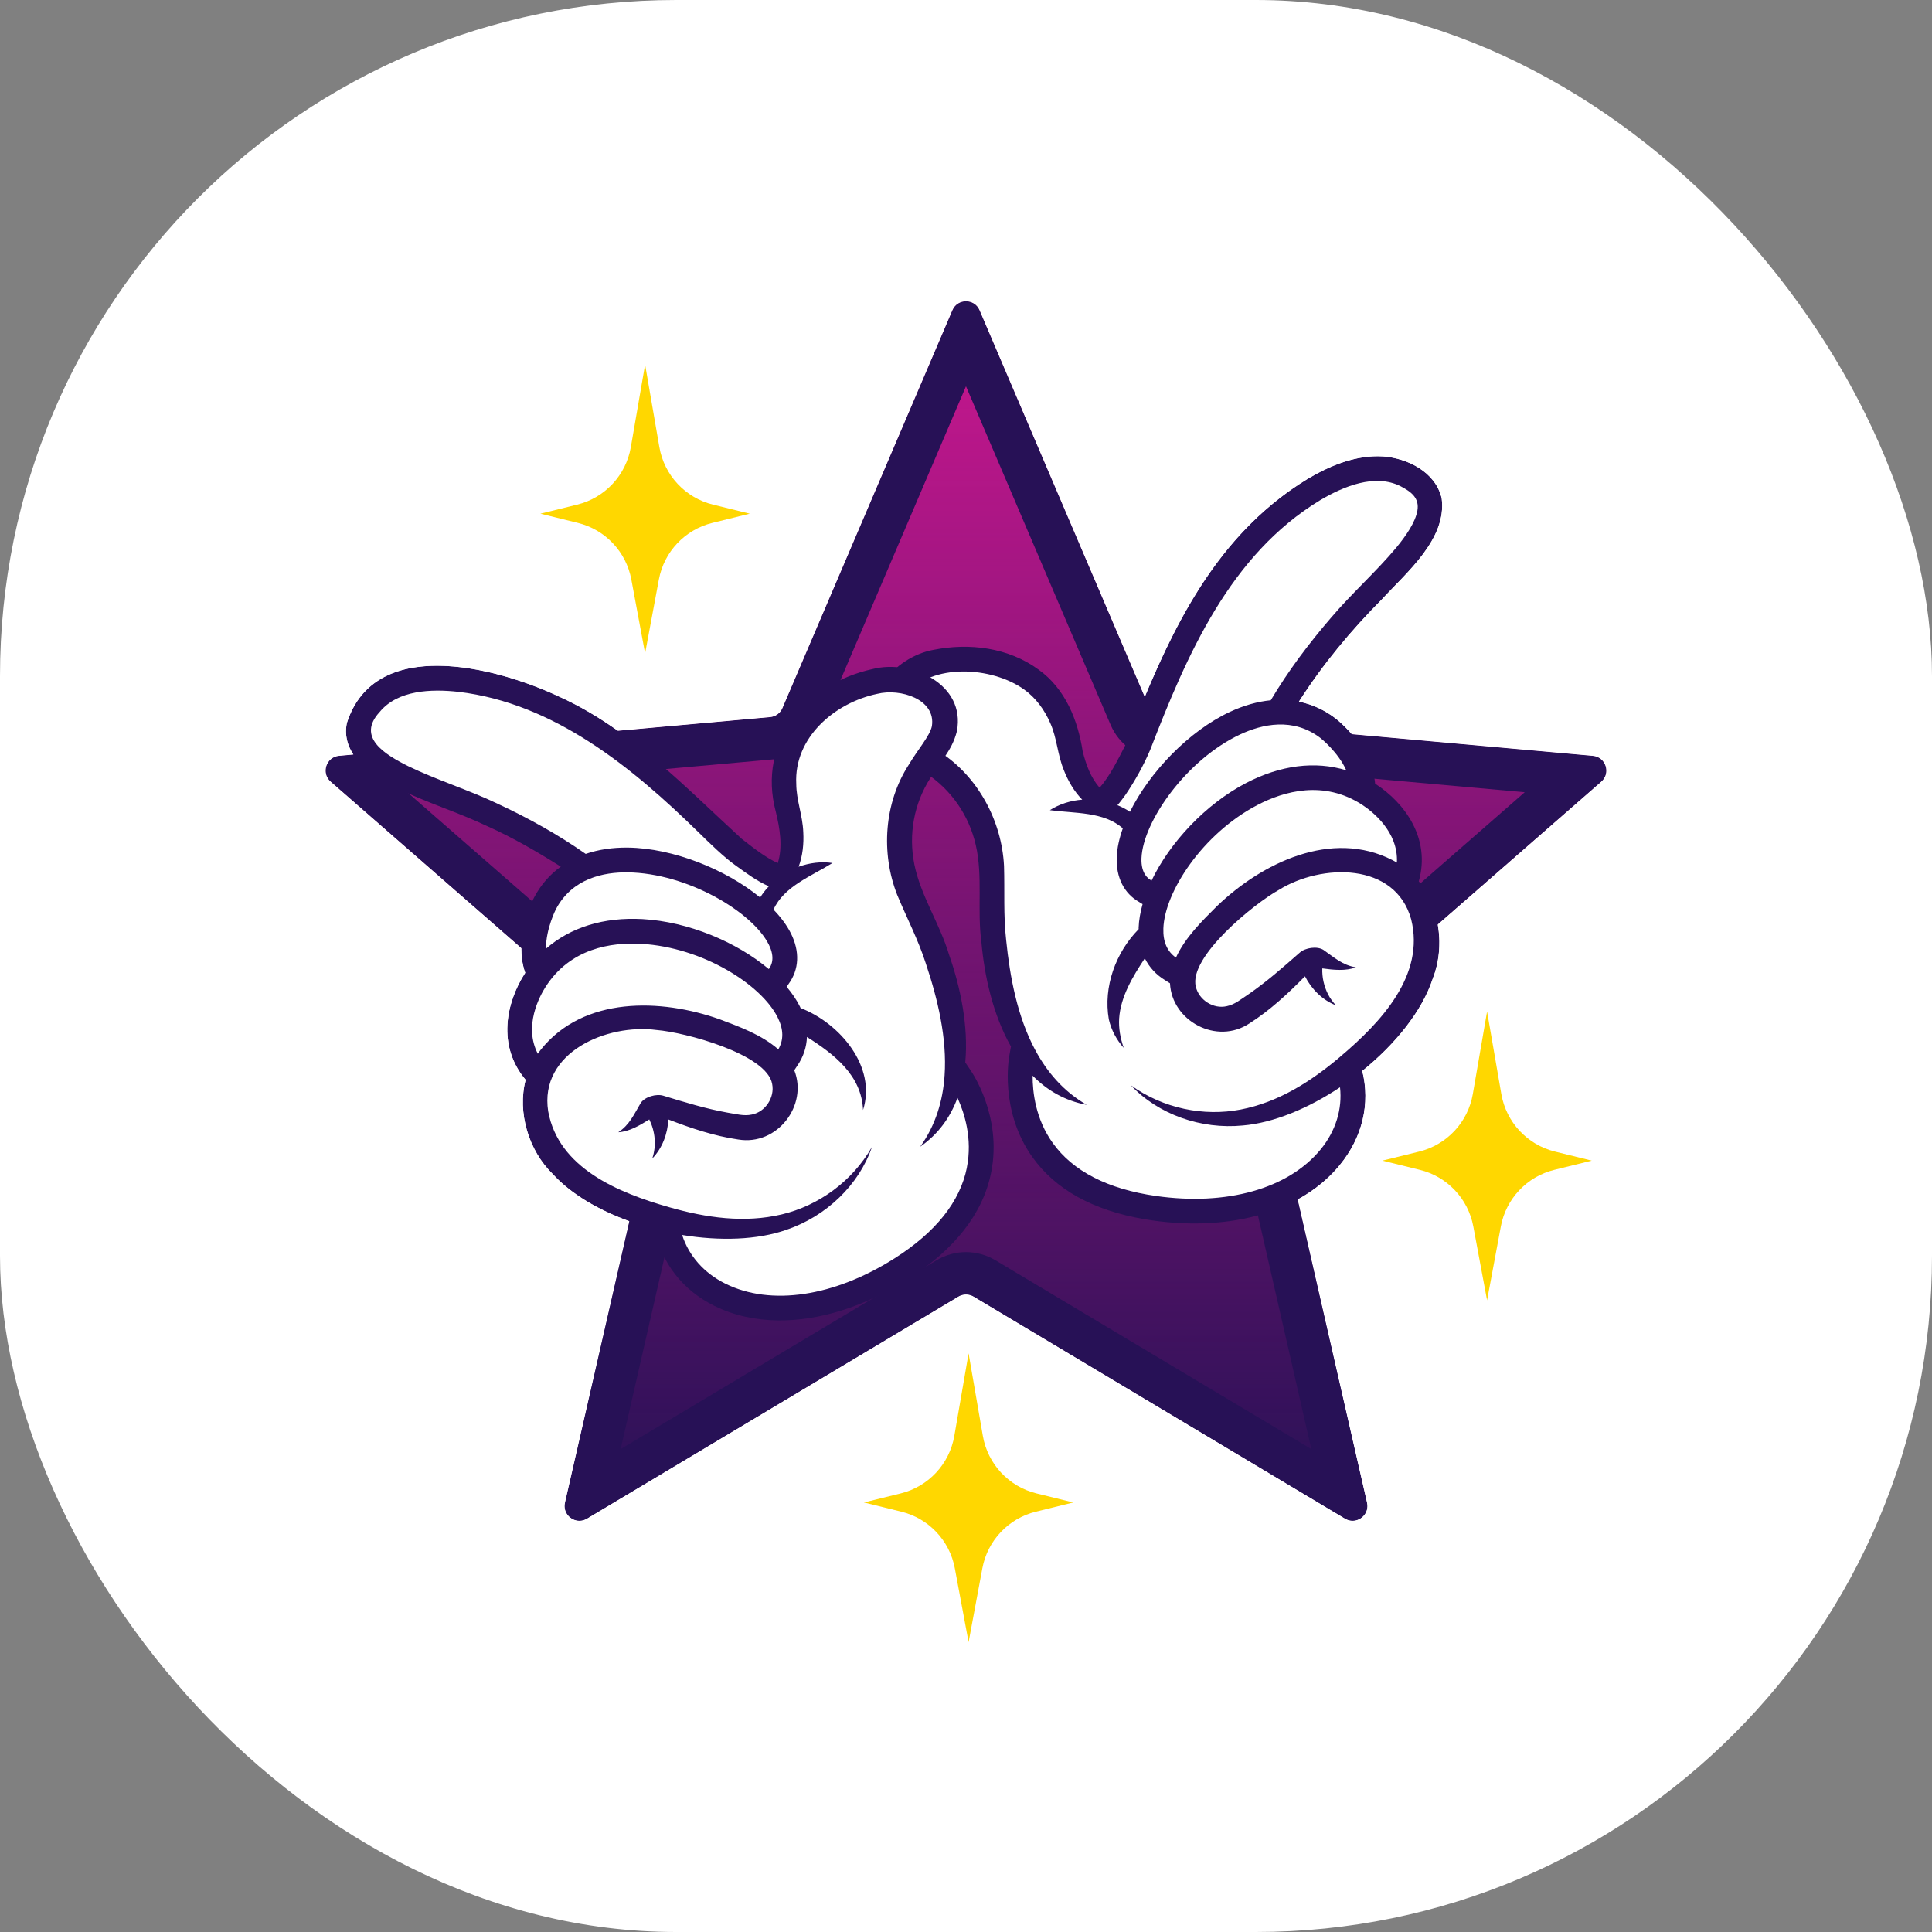
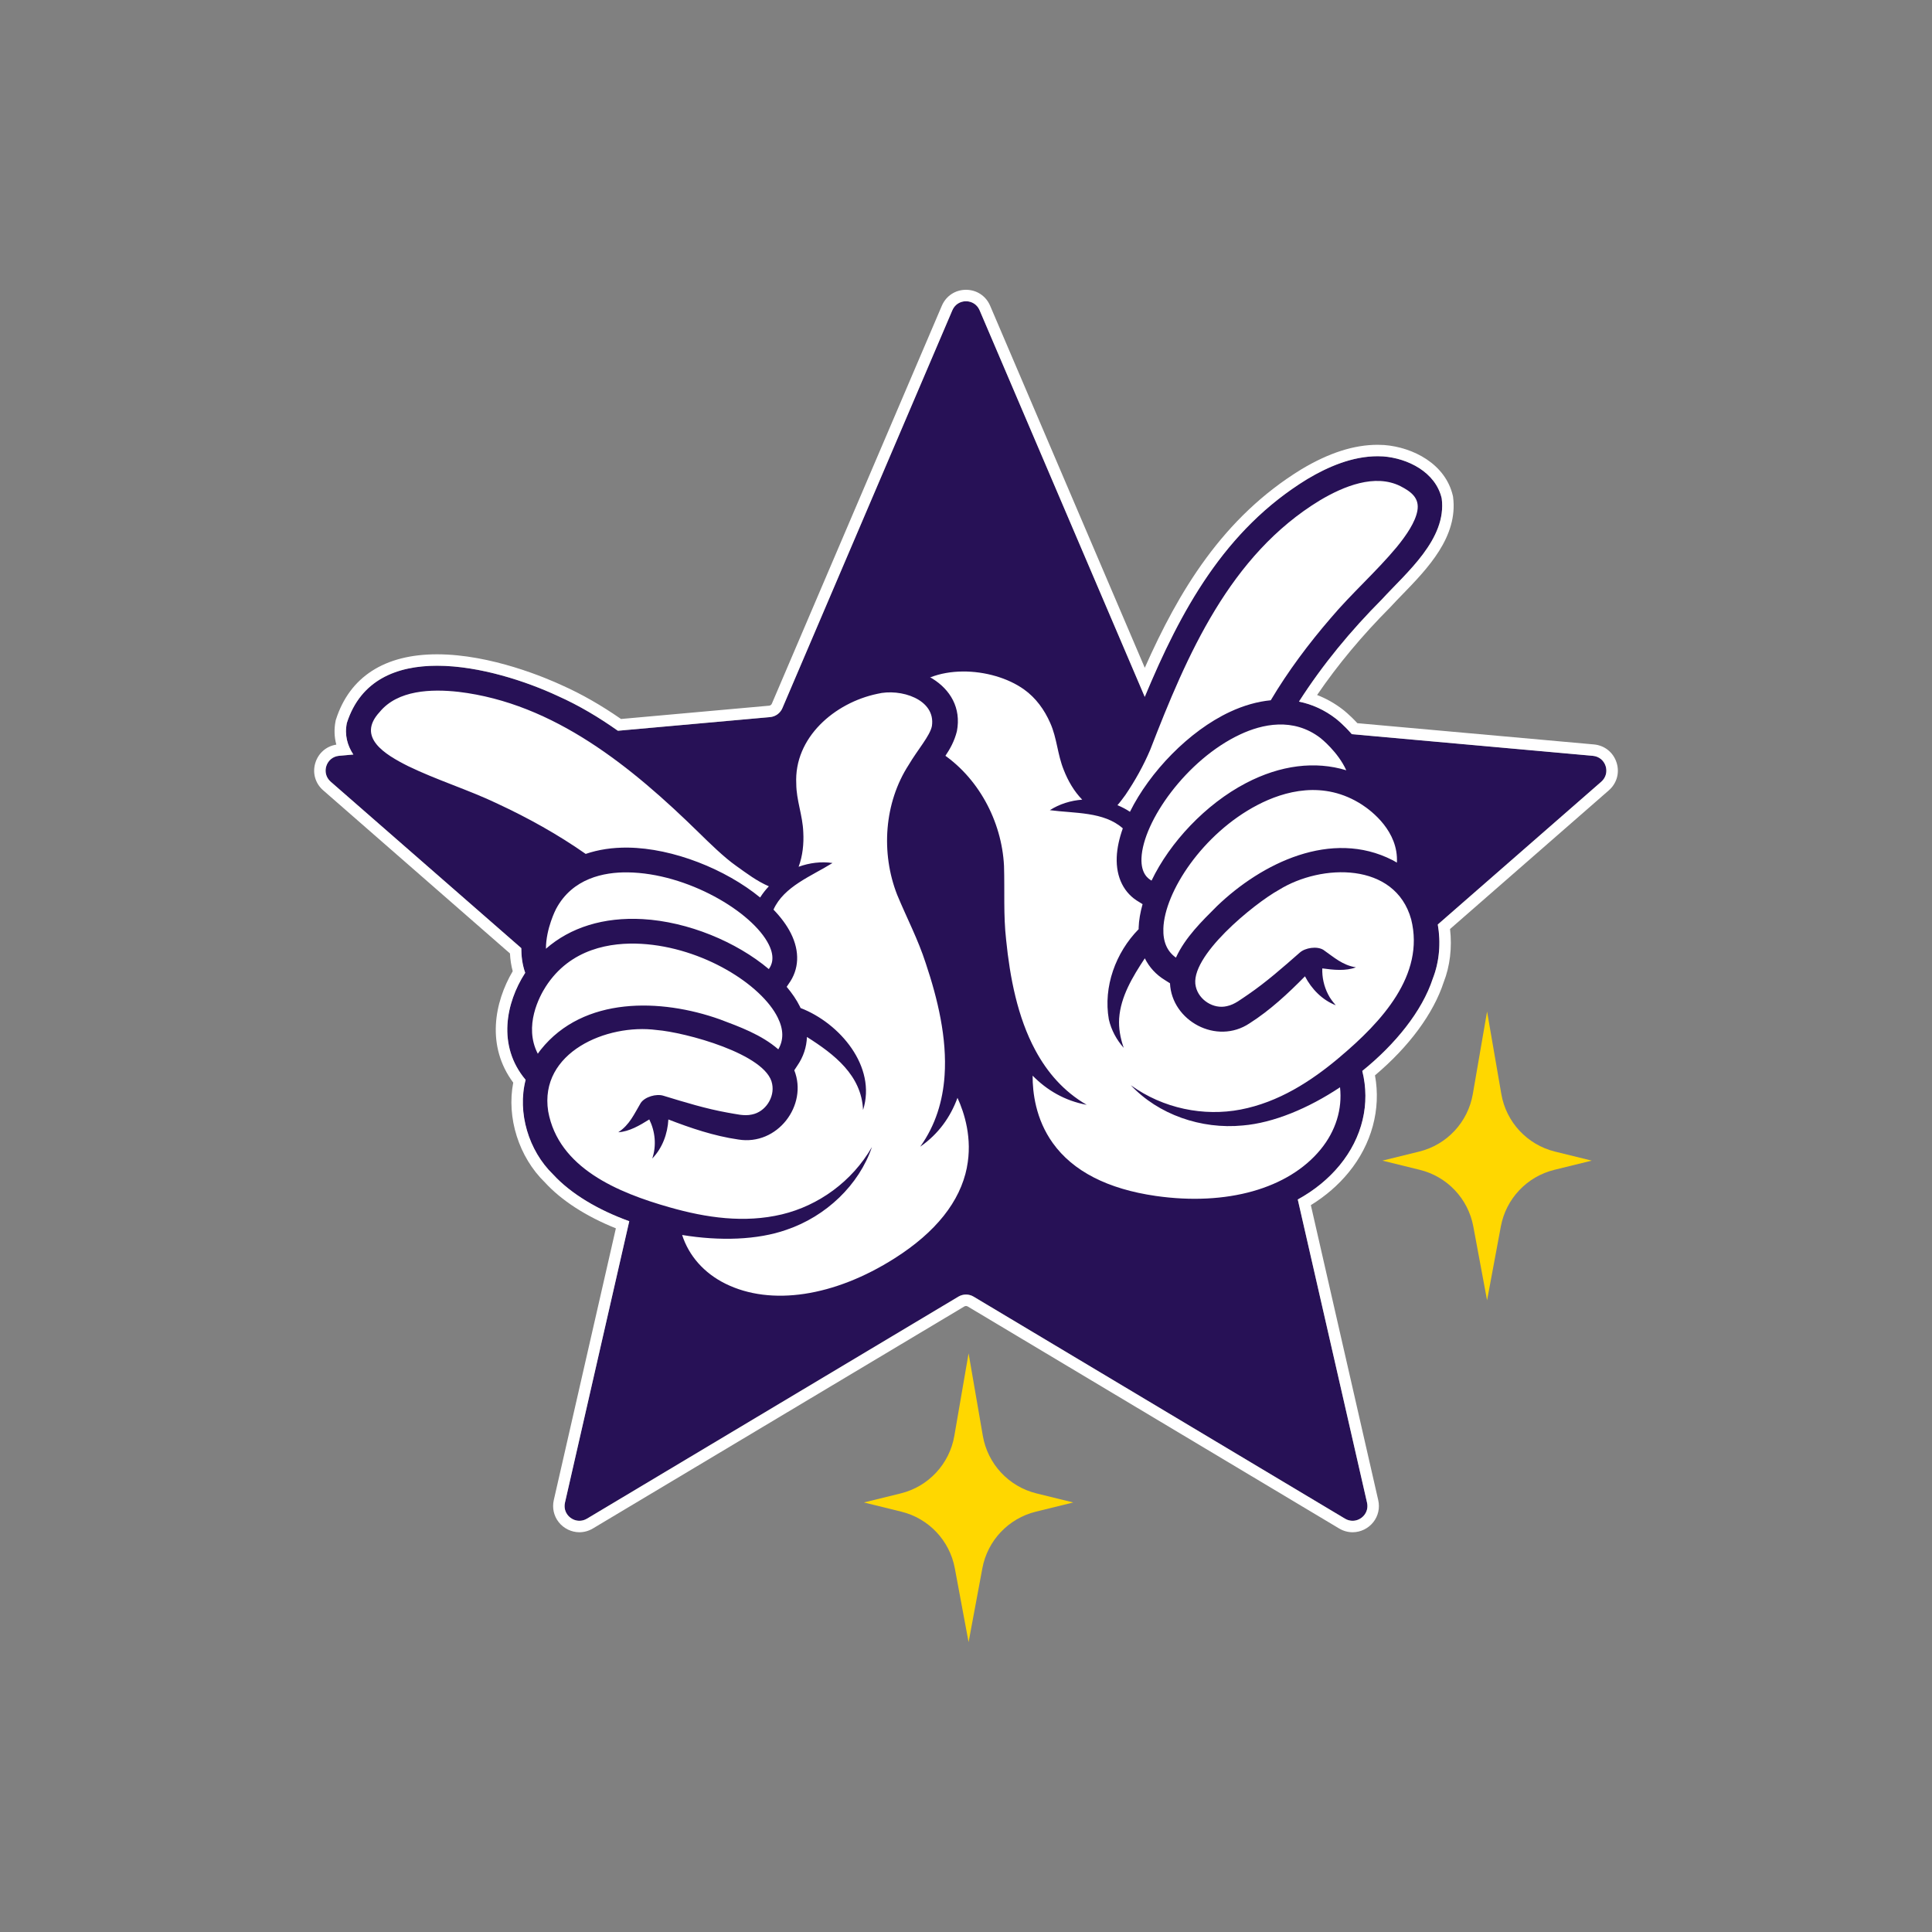
<svg xmlns="http://www.w3.org/2000/svg" version="1.1" width="1000" height="1000">
  <rect width="100%" height="100%" fill="#808080" stroke="none" />
  <g clip-path="url(#SvgjsClipPath1009)">
-     <rect width="1000" height="1000" fill="#ffffff" />
    <g transform="matrix(9.354,0,0,9.354,162.593,150)">
      <svg version="1.1" width="72.14" height="74.832">
        <svg id="Layer_1" version="1.1" viewBox="0 0 72.14 74.832">
          <defs>
            <style>
      .st0 {
        fill: #271156;
      }

      .st1 {
        fill: url(#linear-gradient);
      }

      .st2 {
        fill: #fff;
      }

      .st3 {
        fill: gold;
      }
    </style>
            <linearGradient id="linear-gradient" x1="36.07" y1=".634" x2="36.07" y2="68.115" gradientUnits="userSpaceOnUse">
              <stop offset="0" stop-color="#c9178f" />
              <stop offset="1" stop-color="#c9178f" stop-opacity="0" />
            </linearGradient>
            <clipPath id="SvgjsClipPath1009">
              <rect width="1000" height="1000" x="0" y="0" rx="350" ry="350" />
            </clipPath>
          </defs>
          <g>
            <g>
              <path class="st3" d="M36.214,58.851l.789,4.567c.269,1.556,1.433,2.805,2.967,3.183l2.036.501-2.072.51c-1.515.373-2.672,1.597-2.958,3.131l-.762,4.089-.762-4.089c-.286-1.534-1.443-2.759-2.958-3.131l-2.072-.51,2.036-.501c1.534-.377,2.698-1.627,2.967-3.183l.789-4.567Z" />
              <path class="st0" d="M36.823,1.131l9.406,22.019c.118.277.38.467.68.494l23.848,2.142c.718.065,1.009.959.466,1.433l-18.035,15.75c-.227.198-.327.505-.26.799l5.333,23.343c.161.703-.6,1.256-1.219.886l-20.552-12.285c-.259-.155-.582-.155-.841,0l-20.552,12.285c-.619.37-1.38-.183-1.219-.886l5.333-23.343c.067-.294-.033-.601-.26-.799L.916,27.219c-.543-.474-.253-1.369.466-1.433l23.848-2.142c.3-.027.562-.217.68-.494L35.316,1.131c.283-.663,1.224-.663,1.507,0Z" />
-               <path class="st3" d="M18.314,4.137l.789,4.567c.269,1.556,1.433,2.805,2.967,3.183l2.036.501-2.072.51c-1.515.373-2.672,1.597-2.958,3.131l-.762,4.089-.762-4.089c-.286-1.534-1.443-2.759-2.958-3.131l-2.072-.51,2.036-.501c1.534-.377,2.698-1.627,2.967-3.183l.789-4.567Z" />
              <path class="st3" d="M64.904,39.936l.789,4.567c.269,1.556,1.433,2.805,2.967,3.183l2.036.501-2.072.51c-1.515.373-2.672,1.597-2.958,3.131l-.762,4.089-.762-4.089c-.286-1.534-1.443-2.759-2.958-3.131l-2.072-.51,2.036-.501c1.534-.377,2.698-1.627,2.967-3.183l.789-4.567Z" />
-               <path class="st1" d="M36.823,1.131l9.406,22.019c.118.277.38.467.68.494l23.848,2.142c.718.065,1.009.959.466,1.433l-18.035,15.75c-.227.198-.327.505-.26.799l5.333,23.343c.161.703-.6,1.256-1.219.886l-20.552-12.285c-.259-.155-.582-.155-.841,0l-20.552,12.285c-.619.37-1.38-.183-1.219-.886l5.333-23.343c.067-.294-.033-.601-.26-.799L.916,27.219c-.543-.474-.253-1.369.466-1.433l23.848-2.142c.3-.027.562-.217.68-.494L35.316,1.131c.283-.663,1.224-.663,1.507,0Z" />
-               <path class="st0" d="M36.07,5.34l8.002,18.732c.459,1.073,1.466,1.805,2.627,1.908l20.288,1.822-15.34,13.398c-.881.768-1.267,1.953-1.006,3.091l4.537,19.857-17.483-10.45c-.491-.293-1.053-.449-1.625-.449-.571,0-1.132.155-1.625.448l-17.483,10.45,4.536-19.855c.261-1.139-.123-2.323-1.003-3.091l-15.342-13.399,20.286-1.822c1.165-.103,2.172-.836,2.629-1.909l8.002-18.731M36.07.634c-.306,0-.611.166-.753.498l-9.406,22.019c-.118.277-.379.467-.68.494L1.382,25.786c-.718.065-1.009.959-.466,1.433l18.035,15.751c.227.198.327.505.26.799l-5.332,23.343c-.125.548.309,1.004.799,1.004.139,0,.283-.037.419-.119l20.552-12.285c.13-.077.275-.116.42-.116s.291.039.42.116l20.552,12.285c.137.082.281.119.42.119.491,0,.924-.456.799-1.004l-5.332-23.343c-.067-.294.032-.601.26-.799l18.034-15.751c.543-.474.253-1.368-.465-1.433l-23.848-2.142c-.3-.027-.561-.217-.68-.494L36.823,1.131c-.142-.332-.447-.498-.753-.498h0Z" />
            </g>
            <g>
              <g>
                <path class="st2" d="M61.531,37.982l.004-.011c.648-1.647.361-3.652-.716-4.992l-.127-.157.055-.194c.616-2.183-.742-3.988-2.219-4.949-.01-.005-.022-.013-.034-.021l-.159-.104-.017-.19c-.163-1.88-2.007-3.314-2.026-3.328-.565-.436-1.196-.727-1.876-.866l-.559-.114.307-.481c1.262-1.973,2.825-3.9,4.646-5.727.201-.22.43-.456.672-.706,1.282-1.322,2.735-2.82,2.524-4.529-.3-1.251-1.656-1.907-2.873-2.003-1.196-.076-2.495.316-3.972,1.196-5.137,3.141-7.44,8.225-9.916,14.546l-.007.019-.009.018-.123.24c-.371.726-.792,1.549-1.346,2.181l-.29.331-.295-.326c-.598-.66-.873-1.558-1.029-2.176l-.005-.018-.003-.018c-.208-1.349-.772-3.182-2.275-4.259-.917-.674-2.058-1.08-3.301-1.175-.724-.056-1.469-.008-2.215.14-1.21.216-2.403,1.144-2.844,2.209-.222.536-.36,1.357.243,2.231.426.535.929.826,1.461,1.133.278.161.565.326.848.531,1.488.969,2.531,2.468,2.936,4.223.234,1.02.228,2.069.223,3.084-.004.773-.008,1.573.097,2.335l.001.01.001.01c.187,2.145.749,4.136,1.583,5.606l.069.122-.024.139-.086.488c-.024.123-.533,2.895,1.206,5.338,1.214,1.705,3.209,2.806,5.929,3.273.144.025.29.047.438.069.365.052.732.093,1.092.12,3.844.295,7.096-.812,8.922-3.037,1.183-1.441,1.6-3.172,1.173-4.874l-.061-.243.195-.157c1.867-1.506,3.243-3.301,3.775-4.926l.004-.011Z" />
                <path class="st0" d="M61.125,32.734c.674-2.387-.788-4.346-2.382-5.384-.011-.007-.022-.013-.033-.02-.177-2.037-2.089-3.537-2.178-3.605-.618-.477-1.304-.79-2.036-.939,1.312-2.051,2.872-3.934,4.593-5.662,1.355-1.481,3.599-3.33,3.305-5.582-.337-1.462-1.885-2.218-3.231-2.324-1.505-.096-2.968.516-4.2,1.25-5.461,3.339-7.852,9.053-10.08,14.74-.393.762-.834,1.678-1.416,2.342-.495-.547-.759-1.292-.939-2.009-.266-1.723-.96-3.462-2.434-4.518-1.675-1.231-3.834-1.496-5.821-1.1-2.185.389-4.367,2.863-2.839,5.057.709.896,1.587,1.163,2.402,1.754,1.419.921,2.398,2.349,2.776,3.988.4,1.746.067,3.596.313,5.384.163,1.866.643,4.021,1.633,5.765l-.086.488c-.024.124-.564,3.054,1.273,5.633,1.277,1.793,3.355,2.946,6.182,3.432.147.025.297.048.448.07,4.407.631,8.284-.511,10.373-3.055,1.262-1.538,1.703-3.412,1.251-5.218,1.824-1.471,3.311-3.306,3.901-5.109.684-1.738.402-3.916-.775-5.381ZM57.995,28.499c.512.333,2.014,1.469,1.919,3.198-.081-.047-.159-.096-.243-.138-3.376-1.727-7.231.157-9.716,2.548-.827.826-1.75,1.721-2.268,2.847-.489-.349-.719-.876-.695-1.611.065-2.023,2.173-5.252,5.207-6.835,1.472-.768,3.671-1.393,5.796-.01ZM55.694,24.81c.013.01.96.759,1.419,1.777-1.722-.524-3.638-.289-5.547.707-2.239,1.168-4.216,3.287-5.228,5.398-.163-.093-.593-.362-.557-1.243.081-2.025,2.489-5.459,5.473-6.851,1.185-.553,2.917-.965,4.441.212ZM44.896,27.945c.536-.79.999-1.622,1.367-2.489,2.03-5.245,4.403-10.782,9.403-13.813,1.309-.775,3.025-1.479,4.436-.782.609.313,1.071.664.945,1.367-.115.635-.614,1.362-1.144,2.011-1.124,1.351-2.501,2.566-3.648,3.924-1.223,1.418-2.362,2.937-3.32,4.55-.732.071-1.491.283-2.261.643-2.27,1.059-4.439,3.325-5.531,5.528-.217-.145-.45-.266-.692-.365.165-.189.305-.382.446-.574ZM56.772,42.443c-1.617,1.369-3.412,2.513-5.504,2.917-2.04.392-4.284-.053-6.077-1.346,1.516,1.618,3.889,2.454,6.198,2.227,1.695-.143,3.624-.945,5.378-2.113.134,1.201-.233,2.416-1.077,3.444-1.782,2.17-5.191,3.131-9.119,2.569-2.659-.383-4.579-1.365-5.698-2.927-.954-1.33-1.121-2.814-1.116-3.729.79.803,1.774,1.388,2.992,1.614-1.272-.738-2.178-1.792-2.835-3.008l.002-.014-.011-.002c-.986-1.831-1.404-4.029-1.613-6.096-.157-1.384-.075-2.69-.118-4.101-.124-2.489-1.441-4.946-3.548-6.3-1.387-.946-3.042-1.431-1.917-3.146,1.466-1.807,4.806-1.582,6.575-.316.645.46,1.127,1.12,1.45,1.862.373.834.394,1.733.75,2.602.227.58.563,1.173,1.018,1.633-.636.049-1.257.239-1.792.582,1.36.182,2.986.071,4.037,1.006-.197.553-.316,1.091-.336,1.592-.045,1.123.405,2.01,1.242,2.485l.188.117c-.125.447-.204.886-.218,1.304-.001.027.002.052.002.079-1.274,1.294-1.966,3.192-1.652,4.99.138.607.441,1.149.824,1.578-.193-.552-.284-1.095-.252-1.626.082-1.208.743-2.305,1.42-3.328.248.498.625.909,1.118,1.208l.275.174c.097,2.08,2.58,3.436,4.405,2.214,1.138-.725,2.136-1.657,3.064-2.6.368.709.962,1.314,1.703,1.601-.167-.194-.319-.388-.425-.606-.223-.432-.339-.943-.319-1.433.617.085,1.294.157,1.86-.059-.741-.116-1.218-.56-1.8-.966-.351-.218-1.004-.12-1.307.152-.947.831-1.844,1.622-2.85,2.313-.389.255-.744.561-1.187.65-.742.175-1.545-.344-1.715-1.077-.415-1.647,3.239-4.607,4.594-5.355,2.365-1.469,6.443-1.55,7.323,1.629.773,3.088-1.659,5.688-3.932,7.604Z" />
              </g>
              <path class="st2" d="M13.347,48.797c1.184,1.293,3.212,2.381,5.57,2.995l.121.032.022.124c.322,1.792,1.452,3.25,3.183,4.105,1.016.502,2.166.764,3.419.78,2.269.025,4.736-.752,7.1-2.256,2.558-1.627,4.077-3.576,4.514-5.794.593-3.01-1.051-5.398-1.121-5.498l-.327-.479.007-.07c.158-1.711-.153-3.787-.875-5.843-.225-.761-.561-1.494-.886-2.204-.418-.912-.85-1.855-1.053-2.858-.344-1.72-.019-3.468.915-4.922.165-.29.358-.558.544-.817.372-.518.723-1.008.898-1.712.214-1.119-.291-1.873-.752-2.305-.894-.839-2.443-1.217-3.679-.897-1.98.432-3.653,1.565-4.596,3.109-.83,1.358-1.043,2.926-.617,4.535.215.872.42,1.994.109,2.963l-.067.211-.201-.092c-.674-.309-1.327-.817-1.902-1.265l-.135-.105c-.524-.479-1.033-.957-1.544-1.436-2.601-2.442-5.291-4.968-8.585-6.439-1.909-.889-4.507-1.684-6.752-1.652-.878.013-1.702.152-2.409.461-1.103.483-1.861,1.346-2.252,2.565-.251,1.249.65,2.391,2.683,3.375.845.412,1.72.754,2.566,1.083.792.309,1.611.628,2.406,1.006,1.235.552,2.502,1.249,4.102,2.257l.245.154-.235.17c-.588.424-1.063.972-1.412,1.627-.047.088-1.142,2.168-.489,4.026l.033.092-.055.082c-1.008,1.571-1.518,3.867.01,5.684l.065.077-.025.098c-.447,1.729.139,3.752,1.456,5.033Z" />
              <path class="st0" d="M36.315,43.172l-.285-.419c.184-1.997-.265-4.159-.886-5.926-.511-1.731-1.577-3.28-1.932-5.036-.33-1.65-.026-3.354.888-4.777.5-.874,1.19-1.479,1.467-2.587.501-2.617-2.534-3.99-4.67-3.44-3.701.808-6.377,4.023-5.354,7.883.223.906.401,1.955.112,2.854-.706-.324-1.405-.885-1.998-1.346-3.147-2.881-6.201-6.127-10.169-7.899-3.41-1.59-10.12-3.373-11.678,1.493-.361,1.782,1.429,2.956,2.784,3.611,1.645.803,3.338,1.313,4.973,2.09,1.422.636,2.767,1.418,4.082,2.246-.607.438-1.104,1.005-1.47,1.694-.053.1-1.178,2.255-.5,4.183-.007.011-.015.021-.023.033-1.026,1.602-1.551,3.989.045,5.887-.47,1.819.171,3.921,1.509,5.223,1.284,1.401,3.393,2.455,5.657,3.044.33,1.834,1.503,3.363,3.289,4.245,1.053.521,2.24.785,3.502.8,2.275.028,4.793-.75,7.208-2.286,2.605-1.657,4.153-3.649,4.601-5.921.612-3.107-1.087-5.555-1.153-5.648ZM10.14,28.431c-1.604-.765-3.359-1.306-4.94-2.074-1.302-.653-2.863-1.603-1.573-2.996.998-1.216,2.852-1.282,4.364-1.114,5.292.633,9.593,4.166,13.288,7.781.581.57,1.404,1.377,2.065,1.842.606.433,1.15.847,1.818,1.137-.18.191-.343.397-.482.62-1.902-1.558-4.811-2.73-7.316-2.761h-.001c-.854-.011-1.637.11-2.336.349-1.535-1.074-3.192-1.996-4.888-2.783ZM13.388,34.258c.905-1.7,2.652-2.038,3.96-2.022h0c3.293.041,6.901,2.179,7.808,3.99.38.758.134,1.177.004,1.362-1.792-1.507-4.466-2.624-6.987-2.766-2.149-.119-3.992.455-5.346,1.64-.002-1.117.553-2.19.561-2.205ZM12.377,42.272c-.798-1.536.103-3.19.433-3.705,1.367-2.135,3.63-2.468,5.286-2.377,3.417.194,6.668,2.268,7.56,4.085.323.656.331,1.229.029,1.754-.936-.813-2.145-1.249-3.239-1.661-3.25-1.156-7.537-1.286-9.903,1.678-.06.073-.111.15-.165.226ZM36.12,48.572c-.377,1.883-1.719,3.57-3.988,5.013-3.349,2.13-6.85,2.658-9.368,1.414-1.194-.59-2.029-1.547-2.401-2.698,2.078.342,4.166.28,5.772-.287,2.197-.743,4.016-2.482,4.731-4.581-1.101,1.916-2.964,3.245-4.984,3.728-2.072.493-4.18.19-6.217-.392-2.861-.811-6.146-2.177-6.714-5.311-.509-3.259,3.244-4.864,6.003-4.499,1.533.119,6.105,1.326,6.391,2.988.148.738-.372,1.542-1.119,1.688-.44.101-.89-.032-1.349-.104-1.2-.215-2.344-.567-3.55-.935-.388-.123-1.024.057-1.254.399-.363.61-.615,1.211-1.243,1.622.603-.035,1.19-.38,1.716-.71.327.666.406,1.446.164,2.163.557-.576.848-1.36.892-2.161,1.235.477,2.529.916,3.864,1.108,2.169.361,3.869-1.895,3.103-3.831l.173-.262c.332-.484.507-1.02.527-1.58,1.51.955,3.025,2.121,3.105,4.042.765-2.4-1.291-4.811-3.458-5.644-.011-.025-.019-.05-.032-.074-.184-.376-.438-.743-.736-1.099l.108-.161c.583-.8.628-1.794.125-2.798-.224-.448-.554-.89-.962-1.313.572-1.284,2.101-1.853,3.265-2.579-.63-.093-1.275-.009-1.875.208.227-.608.293-1.282.258-1.909-.034-.939-.384-1.766-.388-2.679-.134-2.565,2.13-4.489,4.482-4.981,1.276-.319,3.249.297,3.023,1.785-.104.536-.798,1.32-1.28,2.139-1.363,2.101-1.551,4.883-.64,7.202.542,1.304,1.154,2.46,1.581,3.786.66,1.97,1.184,4.145,1.04,6.219l-.009.006.008.012c-.099,1.378-.491,2.712-1.346,3.909,1.017-.707,1.673-1.645,2.062-2.703.38.829.839,2.251.518,3.858Z" />
            </g>
          </g>
          <path class="st2" d="M36.07.633c.306,0,.612.166.753.498l9.139,21.393c1.98-4.746,4.402-9.242,9.001-12.054,1.147-.684,2.493-1.26,3.886-1.26.104,0,.209.003.314.01,1.346.105,2.894.861,3.231,2.324.295,2.252-1.949,4.1-3.305,5.582-1.721,1.728-3.281,3.611-4.593,5.662.732.149,1.418.462,2.036.939.04.03.44.345.888.863l13.338,1.198c.718.065,1.009.959.465,1.433l-9.047,7.901c.177,1.006.09,2.063-.276,2.995-.59,1.803-2.077,3.638-3.901,5.109.452,1.805.012,3.679-1.251,5.217-.624.76-1.409,1.395-2.319,1.895l3.833,16.775c.125.548-.309,1.004-.8,1.004-.139,0-.283-.037-.419-.118l-20.552-12.285c-.129-.078-.275-.116-.42-.116-.145,0-.291.039-.42.116l-20.553,12.285c-.137.082-.28.118-.419.118-.49,0-.924-.456-.799-1.004l3.558-15.574c-1.7-.615-3.218-1.5-4.226-2.6-1.338-1.302-1.979-3.403-1.509-5.223-1.596-1.897-1.071-4.284-.046-5.886.007-.011.015-.021.023-.033-.159-.453-.218-.918-.216-1.367L.916,27.219c-.543-.474-.252-1.368.466-1.433l.788-.071c-.329-.5-.494-1.08-.359-1.744.762-2.379,2.755-3.169,4.992-3.169,2.338,0,4.944.863,6.687,1.676,1.178.526,2.274,1.185,3.317,1.922l8.423-.756c.301-.027.562-.217.68-.494L35.316,1.131c.142-.332.448-.498.753-.498M36.07,0c-.591,0-1.103.338-1.336.882l-9.406,22.019c-.027.064-.086.106-.154.112l-8.193.736c-1.103-.764-2.162-1.37-3.233-1.849-.864-.403-3.946-1.73-6.945-1.73-2.904-.001-4.839,1.248-5.595,3.609l-.011.034-.007.034c-.091.452-.078.894.039,1.321-.544.084-.981.455-1.154.986-.183.562-.019,1.154.426,1.542l10.336,9.027c.017.343.068.671.152.983-1.013,1.718-1.478,4.14.029,6.165-.376,1.934.306,4.115,1.752,5.521.91.995,2.267,1.874,3.927,2.541l-3.435,15.038c-.099.434.002.881.276,1.226.276.346.703.553,1.141.553.259,0,.517-.072.745-.208l20.553-12.285c.029-.017.061-.026.095-.026.033,0,.066.009.095.026l20.552,12.285c.228.136.485.208.745.208.439,0,.865-.207,1.141-.553.275-.345.376-.791.276-1.226l-3.728-16.321c.815-.503,1.516-1.109,2.087-1.806,1.283-1.563,1.806-3.502,1.462-5.376,1.888-1.593,3.232-3.413,3.802-5.155.347-.879.471-1.92.351-2.942l8.787-7.674c.445-.389.609-.98.426-1.542-.183-.563-.663-.945-1.252-.998l-13.089-1.176c-.439-.476-.795-.747-.811-.759-.438-.338-.913-.606-1.417-.8,1.134-1.665,2.491-3.292,4.04-4.848.223-.243.448-.475.682-.716,1.377-1.419,3.091-3.187,2.802-5.396l-.004-.03-.007-.03c-.408-1.77-2.202-2.688-3.799-2.813-.127-.008-.246-.012-.363-.012-1.31,0-2.688.441-4.211,1.35-4.372,2.674-6.81,6.783-8.675,10.989L37.406.882c-.232-.544-.744-.882-1.336-.882h0Z" />
        </svg>
      </svg>
    </g>
  </g>
</svg>